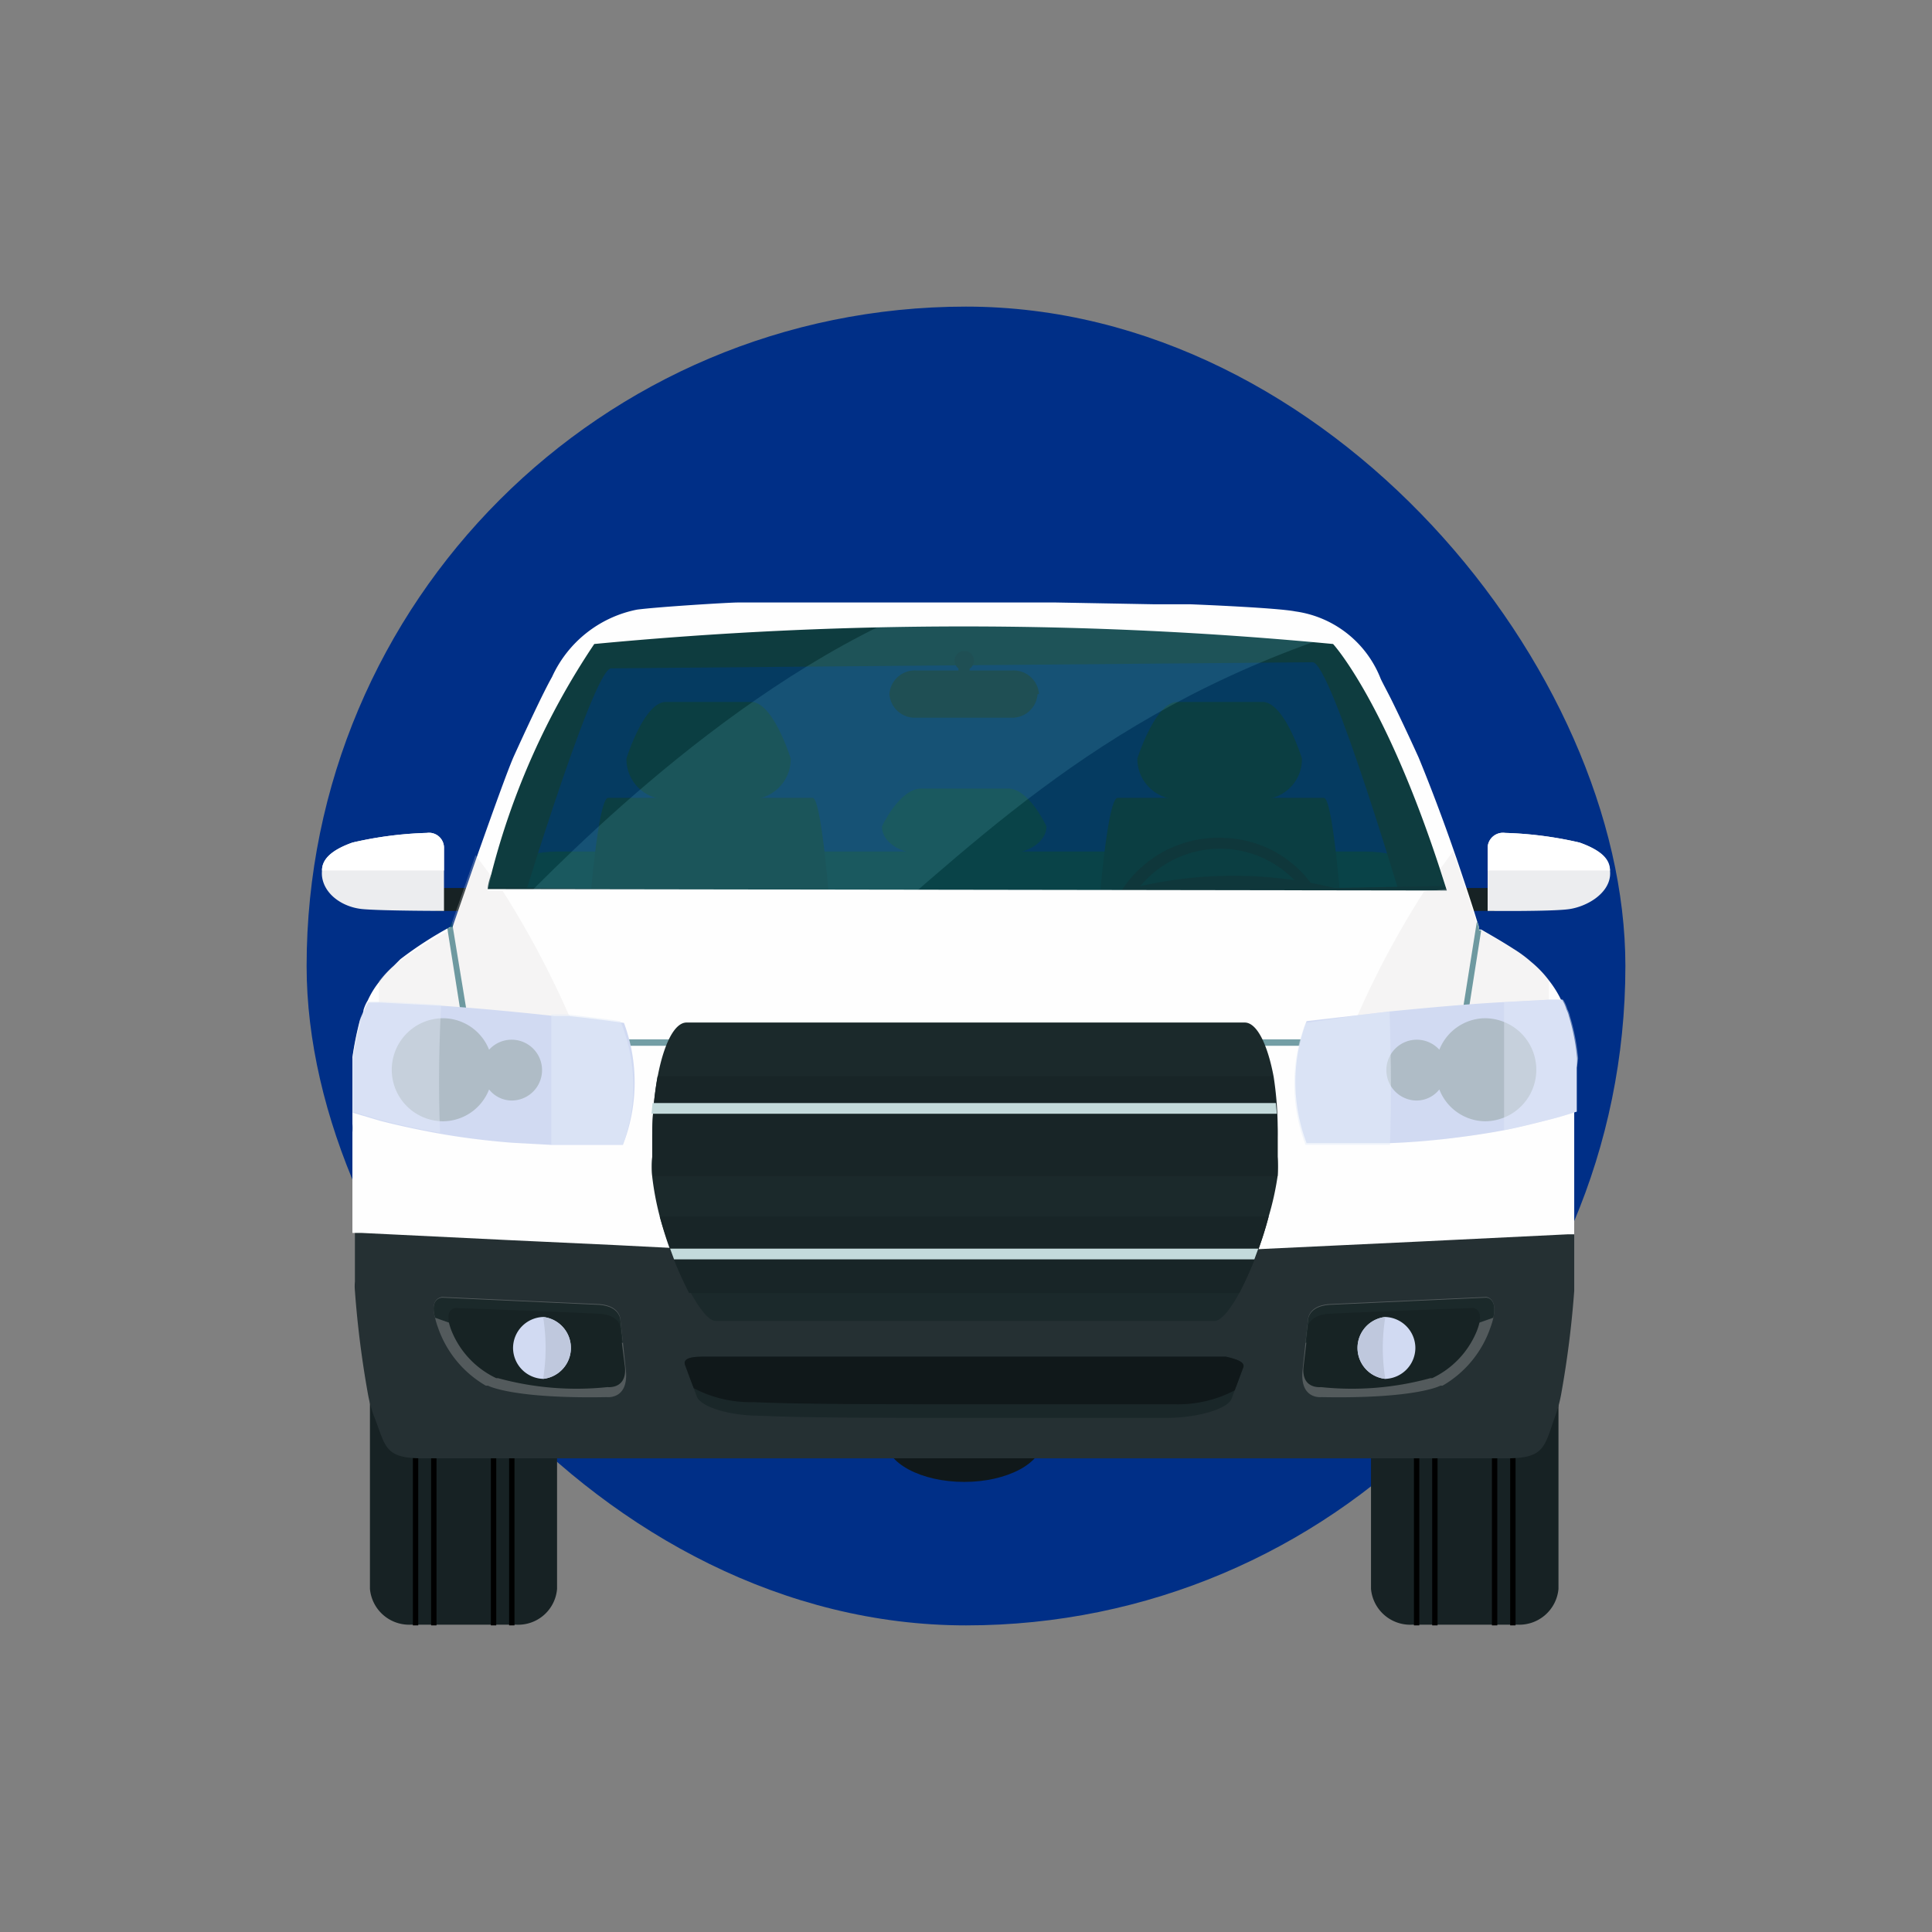
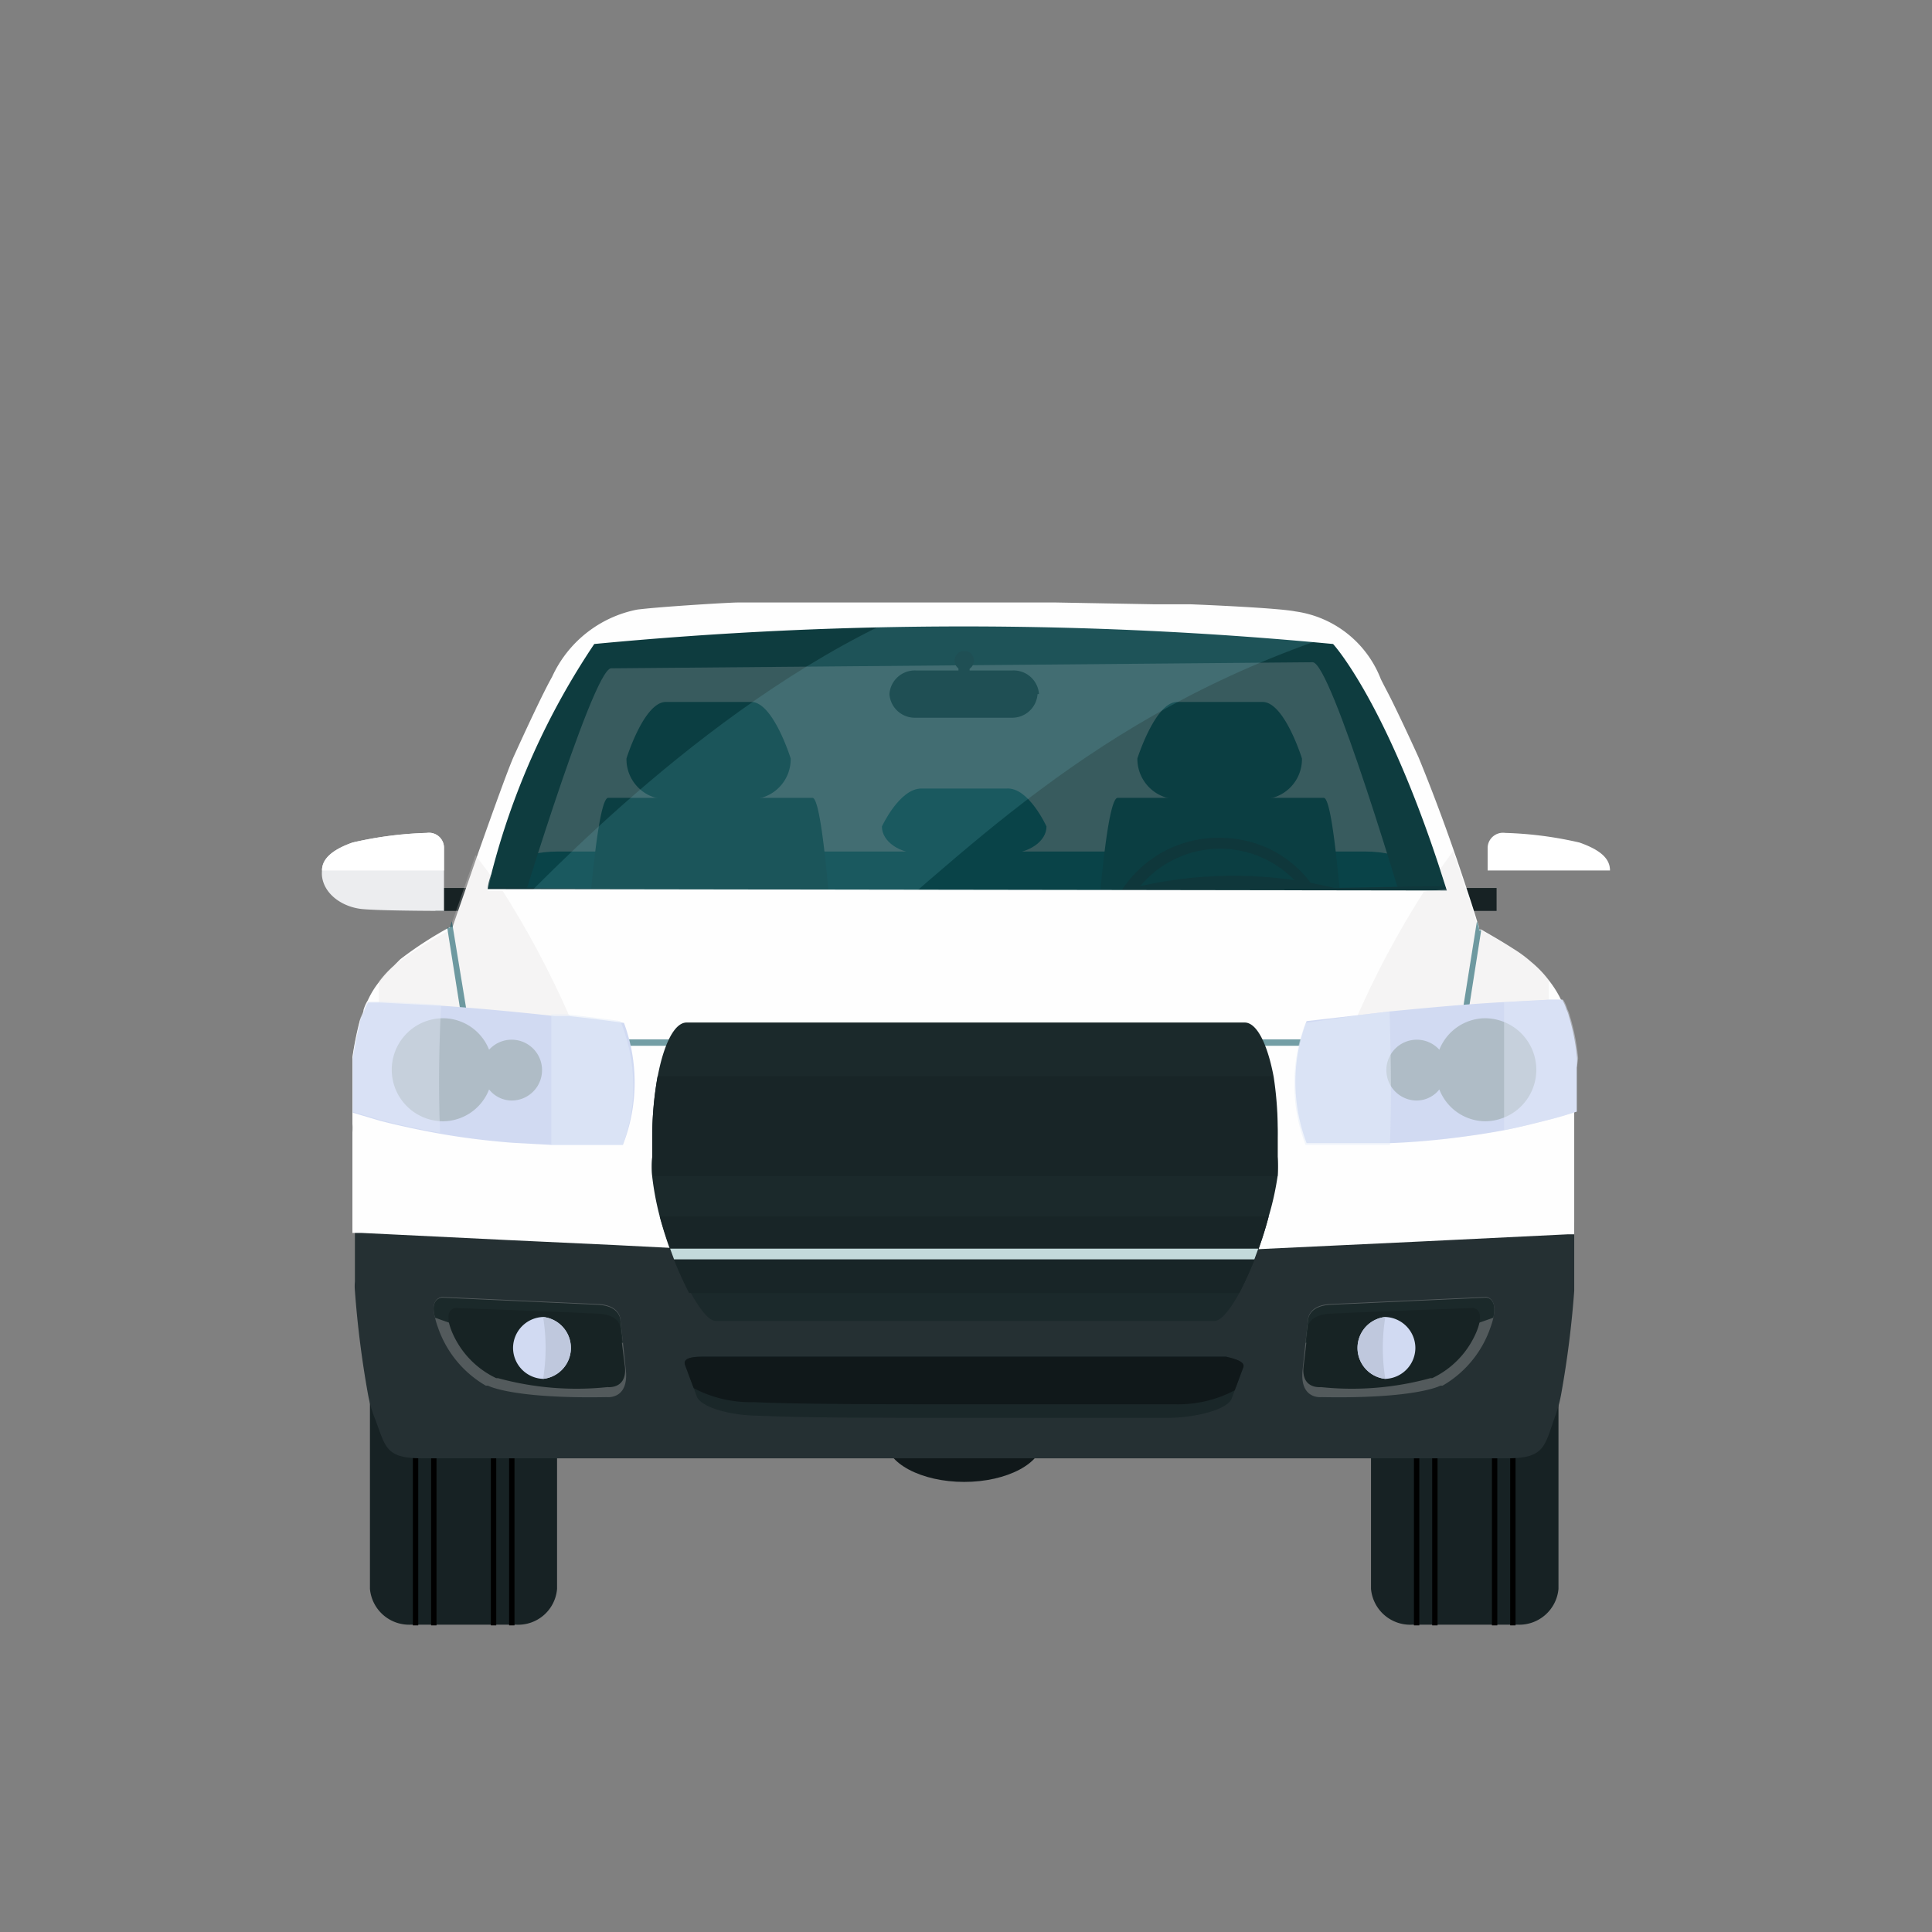
<svg xmlns="http://www.w3.org/2000/svg" viewBox="0 0 54 54">
  <rect x="0" y="0" width="54" height="54" fill="#808080" stroke="none" />
  <defs>
    <style>.cls-1{isolation:isolate;}.cls-2{fill:#002f87;}.cls-3{fill:#10181a;}.cls-12,.cls-4{fill:#094349;}.cls-5{fill:#172224;}.cls-6{fill:#253033;}.cls-7{fill:#173133;}.cls-8{fill:#0f3639;}.cls-9{fill:#182527;}.cls-10{fill:#ecedef;}.cls-11{fill:#fff;}.cls-11,.cls-13{mix-blend-mode:screen;}.cls-12{opacity:0.6;}.cls-13{opacity:0.15;}.cls-14{fill:#79d4e1;}.cls-15{fill:#fefefe;}.cls-16{fill:#004f5c;mix-blend-mode:multiply;opacity:0.55;}.cls-17{fill:#dddbdb;opacity:0.25;}.cls-18{fill:#1a2729;}.cls-19{fill:#1b292b;}.cls-20{fill:#c3dadb;}.cls-21{fill:#d1daf2;}.cls-22{fill:#afbcc6;}.cls-23,.cls-24{fill:#e4ebf9;}.cls-23{opacity:0.43;}.cls-24{opacity:0.48;}.cls-25{fill:#1b292a;}.cls-26{fill:#172324;}.cls-27{fill:#bfc8dd;}</style>
  </defs>
  <g class="cls-1">
    <g id="Layer_1" data-name="Layer 1">
-       <rect class="cls-2" x="8.57" y="8.57" width="36.86" height="36.86" rx="18.43" />
      <path class="cls-3" d="M29.14,40.25c0,.65-1,1.17-2.19,1.17s-2.19-.52-2.19-1.17,1-1.18,2.19-1.18S29.14,39.6,29.14,40.25Z" />
      <path class="cls-4" d="M29.25,23.1c0,.42-.5.76-1.11.76H25.75c-.61,0-1.1-.34-1.1-.76,0,0,.49-1.06,1.1-1.06h2.39C28.75,22,29.25,23.1,29.25,23.1Z" />
      <path class="cls-4" d="M40.13,25.8c0,.61-.89,1.11-2,1.11H15.6c-1.09,0-2-.5-2-1.11v-.89c0-.61.88-1.11,2-1.11H38.15c1.09,0,2,.5,2,1.11Z" />
      <path class="cls-5" d="M10.34,44.41a1.1,1.1,0,0,0,1.15,1h2.93a1.09,1.09,0,0,0,1.15-1V39.19a1.08,1.08,0,0,0-1.15-1H11.49a1.09,1.09,0,0,0-1.15,1Z" />
      <rect x="14.23" y="39.12" width="0.15" height="6.31" />
      <rect x="13.72" y="39.12" width="0.15" height="6.31" />
      <rect x="11.54" y="39.12" width="0.15" height="6.31" />
      <rect x="12.05" y="39.12" width="0.15" height="6.31" />
      <path class="cls-5" d="M43.56,44.41a1.1,1.1,0,0,1-1.15,1H39.48a1.1,1.1,0,0,1-1.16-1V39.19a1.09,1.09,0,0,1,1.16-1h2.93a1.09,1.09,0,0,1,1.15,1Z" />
      <rect x="39.52" y="39.12" width="0.15" height="6.31" />
      <rect x="40.03" y="39.12" width="0.15" height="6.31" />
      <rect x="42.21" y="39.12" width="0.15" height="6.31" />
      <rect x="41.7" y="39.12" width="0.15" height="6.31" />
      <path class="cls-6" d="M44,34.16v.07c0,.33,0,1.74,0,1.85a27.71,27.71,0,0,1-.36,2.86,3.74,3.74,0,0,1-.16.61c-.31.84-.27,1.21-1.34,1.21H11.78c-1.07,0-1-.37-1.34-1.21a3.74,3.74,0,0,1-.16-.61,27.71,27.71,0,0,1-.36-2.86,1.37,1.37,0,0,1,0-.26c0-.46,0-1.34,0-1.59v-.07h.24l4.1.21,3,.15L27,35l12.71-.64,4.1-.21Z" />
      <path class="cls-7" d="M41,25.65l-1.1.58-.3.39c-.39-1.38-2.4-8.11-2.91-8.11l-19.61.17c-.52,0-2.81,7.63-2.81,7.63L13,25.65l.94-2.92.92-2.22.65-1.35L16.3,18l.5-.37,6.86-.43h11l1.86.28,1.07.49.65,1,1,2.13.95,2.3Z" />
      <path class="cls-8" d="M37.9,32.19a1,1,0,0,1-.95,1H31.24a1,1,0,0,1-.95-1s.42-9.89.95-9.89H37C37.47,22.3,37.9,32.19,37.9,32.19Z" />
      <path class="cls-8" d="M36.39,21.2a1.12,1.12,0,0,1-1.1,1.14H32.9a1.13,1.13,0,0,1-1.11-1.14s.5-1.58,1.11-1.58h2.39C35.9,19.62,36.39,21.2,36.39,21.2Z" />
      <path class="cls-8" d="M23.61,32.19a1,1,0,0,1-.95,1H17a1,1,0,0,1-.95-1s.43-9.89.95-9.89h5.71C23.18,22.3,23.61,32.19,23.61,32.19Z" />
      <path class="cls-8" d="M22.1,21.2A1.12,1.12,0,0,1,21,22.34H18.61a1.12,1.12,0,0,1-1.1-1.14s.49-1.58,1.1-1.58H21C21.61,19.62,22.1,21.2,22.1,21.2Z" />
      <path class="cls-9" d="M34.18,23.42a3.21,3.21,0,1,0,3.08,3.21A3.14,3.14,0,0,0,34.18,23.42Zm0,6.1A2.9,2.9,0,1,1,37,26.63,2.84,2.84,0,0,1,34.18,29.52Z" />
      <path class="cls-9" d="M29,19.4a.71.71,0,0,1-.74.66H25.6a.71.71,0,0,1-.74-.66h0a.71.71,0,0,1,.74-.66h2.7a.71.71,0,0,1,.74.66Z" />
      <rect class="cls-9" x="26.79" y="18.44" width="0.31" height="0.48" />
      <path class="cls-9" d="M27.22,18.44A.27.27,0,1,1,27,18.2.26.26,0,0,1,27.22,18.44Z" />
      <path class="cls-9" d="M13.42,24.79l17.43.26a11.79,11.79,0,0,1,6.44-.23l3.26-.06.08.29L28.37,26l-10.54-.22-3.53-.56Z" />
      <rect class="cls-5" x="40.84" y="24.82" width="0.99" height="0.64" />
-       <path class="cls-10" d="M45,24.49c-.06.51-.66.85-1.14.92s-2.28.05-2.28.05V23.68a.43.43,0,0,1,.49-.4,10.5,10.5,0,0,1,2.08.27c.59.21.82.47.85.78A.86.86,0,0,1,45,24.49Z" />
      <path class="cls-11" d="M45,24.33H41.58v-.65a.43.43,0,0,1,.49-.4,10.5,10.5,0,0,1,2.08.27C44.74,23.76,45,24,45,24.33Z" />
      <rect class="cls-5" x="12.17" y="24.82" width="0.99" height="0.64" />
      <path class="cls-10" d="M12.41,23.68v1.78s-1.71,0-2.27-.05S9.06,25,9,24.49a.86.86,0,0,1,0-.16c0-.31.26-.57.85-.78a10.5,10.5,0,0,1,2.08-.27A.42.42,0,0,1,12.41,23.68Z" />
      <path class="cls-11" d="M12.41,23.68v.65H9c0-.31.26-.57.85-.78a10.5,10.5,0,0,1,2.08-.27A.42.42,0,0,1,12.41,23.68Z" />
      <polygon class="cls-12" points="41.04 25.45 39.94 26.03 26.7 26.77 21.35 26.56 15.81 26.34 14.02 25.77 13.02 25.45 13.95 22.52 14.87 20.31 15.52 18.96 16.32 17.82 16.82 17.45 23.68 17.02 34.68 17.02 36.54 17.3 37.41 17.7 37.61 17.79 38.26 18.74 39.29 20.86 40.24 23.17 41.04 25.45" />
      <g class="cls-13">
        <path class="cls-14" d="M37.42,17.7C30.44,20,26.86,24,23.29,26.89l-7.48-.55L14,25.77c1.14-1.13,6-6.37,11.64-8.75h9l1.86.28Z" />
      </g>
      <path class="cls-15" d="M44.05,29.58a5.88,5.88,0,0,0-.23-1.18.84.84,0,0,0-.07-.19,1.11,1.11,0,0,0-.12-.27,2.91,2.91,0,0,0-.34-.54,3,3,0,0,0-.49-.51,3.61,3.61,0,0,0-.5-.37c-.37-.24-.75-.45-.9-.54l-.06,0,0-.06a1.3,1.3,0,0,0-.06-.19c-.11-.37-.32-1-.57-1.74l-.06-.17c-.31-.9-.69-1.9-1-2.65-.19-.42-.46-1-.7-1.49-.14-.29-.28-.54-.36-.71a3,3,0,0,0-2.38-1.88c-.5-.1-2.67-.19-2.94-.2l-1,0h0l-2.75-.05-2.45,0h-.08c-.84,0-2.15,0-3.57,0l-2.28,0h-.53c-.22,0-2.21.12-2.81.2a3.32,3.32,0,0,0-2.37,1.88c-.25.44-.75,1.52-1.06,2.2-.16.35-.6,1.58-1,2.71l-.66,1.9-.06.18v0l-.07,0a10.48,10.48,0,0,0-1.39.9L11,27a2.88,2.88,0,0,0-.4.44,2.41,2.41,0,0,0-.32.52,1.11,1.11,0,0,0-.12.27c0,.09-.07.2-.11.32a9.26,9.26,0,0,0-.2,1c0,.09,0,.18,0,.26s0,.4,0,.68,0,.36,0,.55,0,.25,0,.37a1.93,1.93,0,0,1,0,.24c0,.18,0,.53,0,.93,0,.84,0,1.88,0,1.88h.24l4.1.2,3,.14L27,35.3l12.71-.6,4.1-.2H44v-.07c0-.24,0-1.1,0-1.81,0-.4,0-.75,0-.93s0-.25,0-.37v-.24c0-.24,0-.47,0-.68s0-.41,0-.55A2.46,2.46,0,0,0,44.05,29.58ZM13.63,24.85s0-.15.1-.41A20.72,20.72,0,0,1,16.61,18,108.82,108.82,0,0,1,37.26,18s1.45,1.57,3,6.33l.18.56Z" />
      <rect class="cls-16" x="17.03" y="29.05" width="19.96" height="0.18" />
      <path class="cls-17" d="M17.24,31.41l-.83.19c-.51.1-1.22.22-2.06.31a20,20,0,0,1-3.76-.62V27.42A2.88,2.88,0,0,1,11,27l.11-.09A11.17,11.17,0,0,1,12.56,26l.73-2.1.44.59c-.07.26-.1.41-.1.41l.42,0a26.38,26.38,0,0,1,1.85,3.47C16.63,30,17.24,31.41,17.24,31.41Z" />
      <path class="cls-16" d="M12.63,25.75l-.06.18v0l-.07,0,.58,3.66h.09l.09,0Z" />
      <path class="cls-17" d="M43.29,27.4v3.89a18.43,18.43,0,0,1-3,.55c-.33,0-.63-.05-.92-.09a20.39,20.39,0,0,1-2.06-.32c-.43-.09-.67-.16-.67-.16s.59-1.38,1.31-2.9a25.35,25.35,0,0,1,1.85-3.45l.63-.07-.18-.56c.14-.19.26-.35.36-.5l.06.17c.32.94.58,1.75.65,2,0,0,.5.27,1,.57a3.61,3.61,0,0,1,.5.37A3,3,0,0,1,43.29,27.4Z" />
      <path class="cls-18" d="M34.75,38.22c-.07.18-.16.44-.24.64l-.08.22c-.11.32-1,.54-1.76.55l-2.47,0-3.21,0h-.08c-2.26,0-4.42,0-5.68-.06-.8,0-1.65-.23-1.76-.55l-.08-.22c-.08-.2-.17-.46-.24-.64s.14-.24.47-.24H34.27C34.61,38,34.8,38.08,34.75,38.22Z" />
      <path class="cls-3" d="M34.75,38.22c-.07.18-.16.44-.24.64a3.39,3.39,0,0,1-1.67.39l-2.54,0-3.31,0h-.08c-2.32,0-4.56,0-5.85-.06a3.39,3.39,0,0,1-1.67-.39c-.08-.2-.17-.46-.24-.64s.14-.24.47-.24H34.27C34.61,38,34.8,38.08,34.75,38.22Z" />
      <path class="cls-16" d="M41.34,26l0-.06a1.3,1.3,0,0,0-.06-.19l-.71,4.46.09,0h.08L41.4,26Z" />
      <path class="cls-19" d="M35.71,31.79v.54a5.29,5.29,0,0,1,0,.54A8,8,0,0,1,35.46,34a10.52,10.52,0,0,1-.82,2.14c-.26.47-.51.78-.69.78H20c-.18,0-.43-.31-.69-.78A10.52,10.52,0,0,1,18.44,34a8,8,0,0,1-.21-1.11,3.44,3.44,0,0,1,0-.54v-.54a9.71,9.71,0,0,1,.15-1.71c.17-.91.47-1.52.81-1.52h15.6c.34,0,.64.61.81,1.52A9.71,9.71,0,0,1,35.71,31.79Z" />
      <path class="cls-9" d="M35.71,31.79v.54a5.29,5.29,0,0,1,0,.54H18.23a3.44,3.44,0,0,1,0-.54v-.54a9.71,9.71,0,0,1,.15-1.71H35.56A9.71,9.71,0,0,1,35.71,31.79Z" />
      <path class="cls-9" d="M35.46,34a10.52,10.52,0,0,1-.82,2.14H19.26A10.52,10.52,0,0,1,18.44,34Z" />
-       <polygon class="cls-20" points="35.66 30.83 18.24 30.83 18.21 31.13 35.69 31.13 35.66 30.83" />
      <polygon class="cls-20" points="35.17 34.9 18.73 34.9 18.74 34.93 18.84 35.2 18.84 35.2 35.06 35.2 35.17 34.9" />
      <path class="cls-21" d="M44.07,29.84c0,.14,0,.33,0,.55s0,.44,0,.68c-.22.07-.47.15-.75.22s-.81.21-1.28.3-1.08.18-1.7.25c-.46.05-.94.09-1.46.11-.72,0-1.51,0-2.36,0a4.79,4.79,0,0,1,0-3.41L38,28.37l.84-.1c.94-.09,2.06-.2,3.17-.26l1.31-.07h.34a1.11,1.11,0,0,1,.12.27.84.84,0,0,1,.07.19,5.88,5.88,0,0,1,.23,1.18A2.46,2.46,0,0,1,44.07,29.84Z" />
      <path class="cls-21" d="M17.41,32c-.69,0-1.35,0-2,0l-1.1-.06c-.76-.06-1.44-.15-2-.25s-1.22-.24-1.71-.37l-.74-.22c0-.19,0-.38,0-.55s0-.52,0-.68,0-.17,0-.26a9.26,9.26,0,0,1,.2-1c0-.12.07-.23.11-.32a1.11,1.11,0,0,1,.12-.27h.32l1.73.09c1.14.08,2.26.19,3.17.29l.41,0c.91.1,1.52.19,1.52.19A4.79,4.79,0,0,1,17.41,32Z" />
      <path class="cls-22" d="M41.5,28.46a1.39,1.39,0,0,0-1.27.88.85.85,0,1,0-.64,1.42.81.81,0,0,0,.64-.31,1.39,1.39,0,0,0,1.27.89,1.44,1.44,0,0,0,0-2.88Z" />
      <path class="cls-22" d="M12.39,28.46a1.39,1.39,0,0,1,1.28.88.85.85,0,1,1,.64,1.42.81.81,0,0,1-.64-.31,1.39,1.39,0,0,1-1.28.89,1.44,1.44,0,0,1,0-2.88Z" />
      <path class="cls-23" d="M44.07,29.84c0,.14,0,.33,0,.55s0,.44,0,.68c-.22.07-.47.15-.75.22s-.81.21-1.28.3c0-1,0-2.22,0-3.58l1.31-.07h.34a1.11,1.11,0,0,1,.12.27.84.84,0,0,1,.07.19,5.88,5.88,0,0,1,.23,1.18A2.46,2.46,0,0,1,44.07,29.84Z" />
      <path class="cls-24" d="M38.85,32c-.72,0-1.51,0-2.36,0a4.79,4.79,0,0,1,0-3.41L38,28.37l.84-.1C38.87,29.31,38.9,30.55,38.85,32Z" />
      <path class="cls-23" d="M12.3,31.66c-.65-.11-1.22-.24-1.71-.37l-.74-.22c0-.19,0-.38,0-.55s0-.52,0-.68,0-.17,0-.26a9.26,9.26,0,0,1,.2-1c0-.12.07-.23.11-.32a1.11,1.11,0,0,1,.12-.27h.32l1.73.09C12.26,29.42,12.26,30.63,12.3,31.66Z" />
      <path class="cls-24" d="M17.41,32c-.69,0-1.35,0-2,0,0-1.39,0-2.62,0-3.65l.41,0c.91.1,1.52.19,1.52.19A4.79,4.79,0,0,1,17.41,32Z" />
      <path class="cls-17" d="M41.74,36.83a2,2,0,0,1-.08.27,3,3,0,0,1-1.34,1.63l-.06,0s-.67.37-3.32.32c0,0-.63.08-.53-.78l.08-.76.07-.63s0-.39.6-.43l4.38-.2S41.86,36.27,41.74,36.83Z" />
      <path class="cls-25" d="M41.74,36.83l-.57.2-4.17.5h-.51l.07-.63s0-.39.6-.43l4.38-.2S41.86,36.27,41.74,36.83Z" />
      <path class="cls-26" d="M37.16,36.72s1.41-.07,4-.16c0,0,.38,0,.11.66a2.5,2.5,0,0,1-1.24,1.3l-.05,0a8.29,8.29,0,0,1-3.06.25s-.58.07-.48-.62l.13-1.11S36.63,36.75,37.16,36.72Z" />
      <path class="cls-21" d="M39.56,37.68a.87.87,0,0,1-.84.86h0a.87.87,0,0,1,0-1.73h0A.87.87,0,0,1,39.56,37.68Z" />
      <path class="cls-27" d="M38.72,38.54h0a.87.87,0,0,1,0-1.73A5.38,5.38,0,0,0,38.72,38.54Z" />
      <path class="cls-17" d="M12.16,36.83a2,2,0,0,0,.08.27,3,3,0,0,0,1.34,1.63l.06,0s.67.37,3.32.32c0,0,.63.08.53-.78l-.08-.76-.07-.63s0-.39-.6-.43l-4.38-.2S12,36.27,12.16,36.83Z" />
      <path class="cls-25" d="M12.16,36.83l.56.2,4.18.5h.51l-.07-.63s0-.39-.6-.43l-4.38-.2S12,36.27,12.16,36.83Z" />
      <path class="cls-26" d="M16.74,36.72s-1.41-.07-4-.16c0,0-.38,0-.11.66a2.5,2.5,0,0,0,1.24,1.3l.05,0a8.29,8.29,0,0,0,3.06.25s.58.07.48-.62l-.14-1.11S17.27,36.75,16.74,36.72Z" />
      <path class="cls-21" d="M14.34,37.68a.87.87,0,0,0,.84.86h0a.87.87,0,0,0,0-1.73h0A.87.87,0,0,0,14.34,37.68Z" />
      <path class="cls-27" d="M15.18,38.54h0a.87.87,0,0,0,0-1.73A5.38,5.38,0,0,1,15.18,38.54Z" />
    </g>
  </g>
</svg>